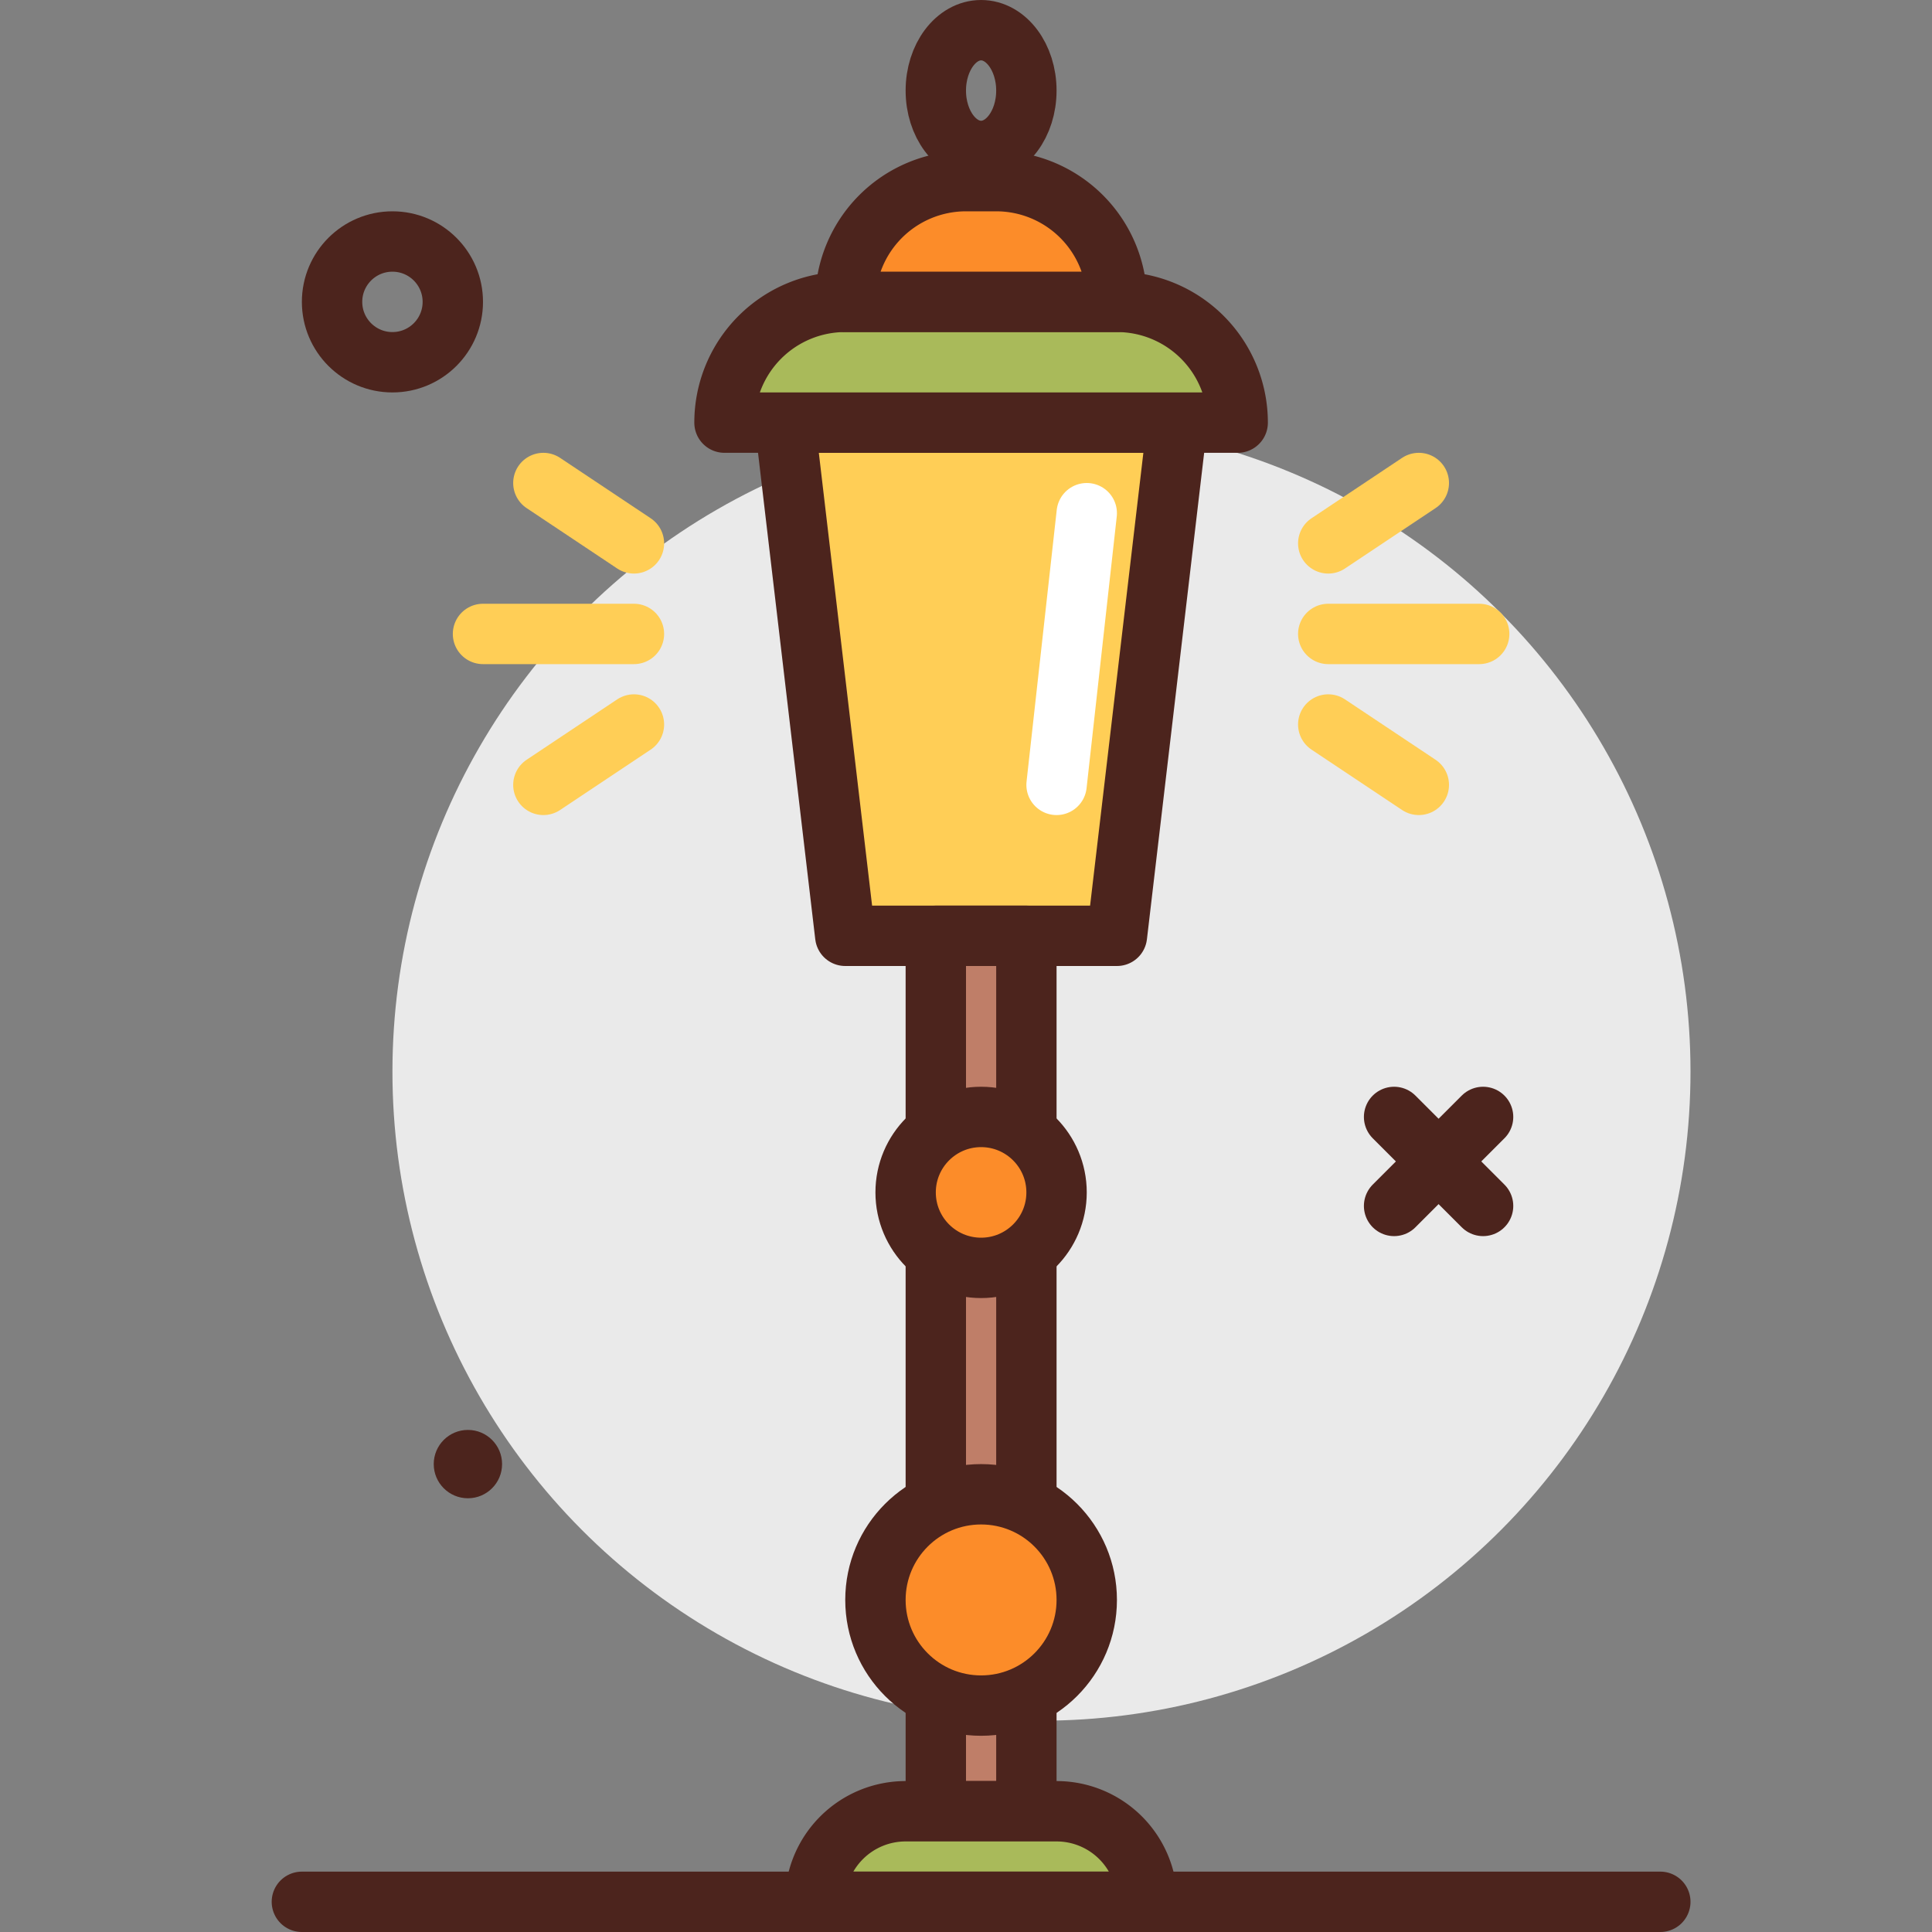
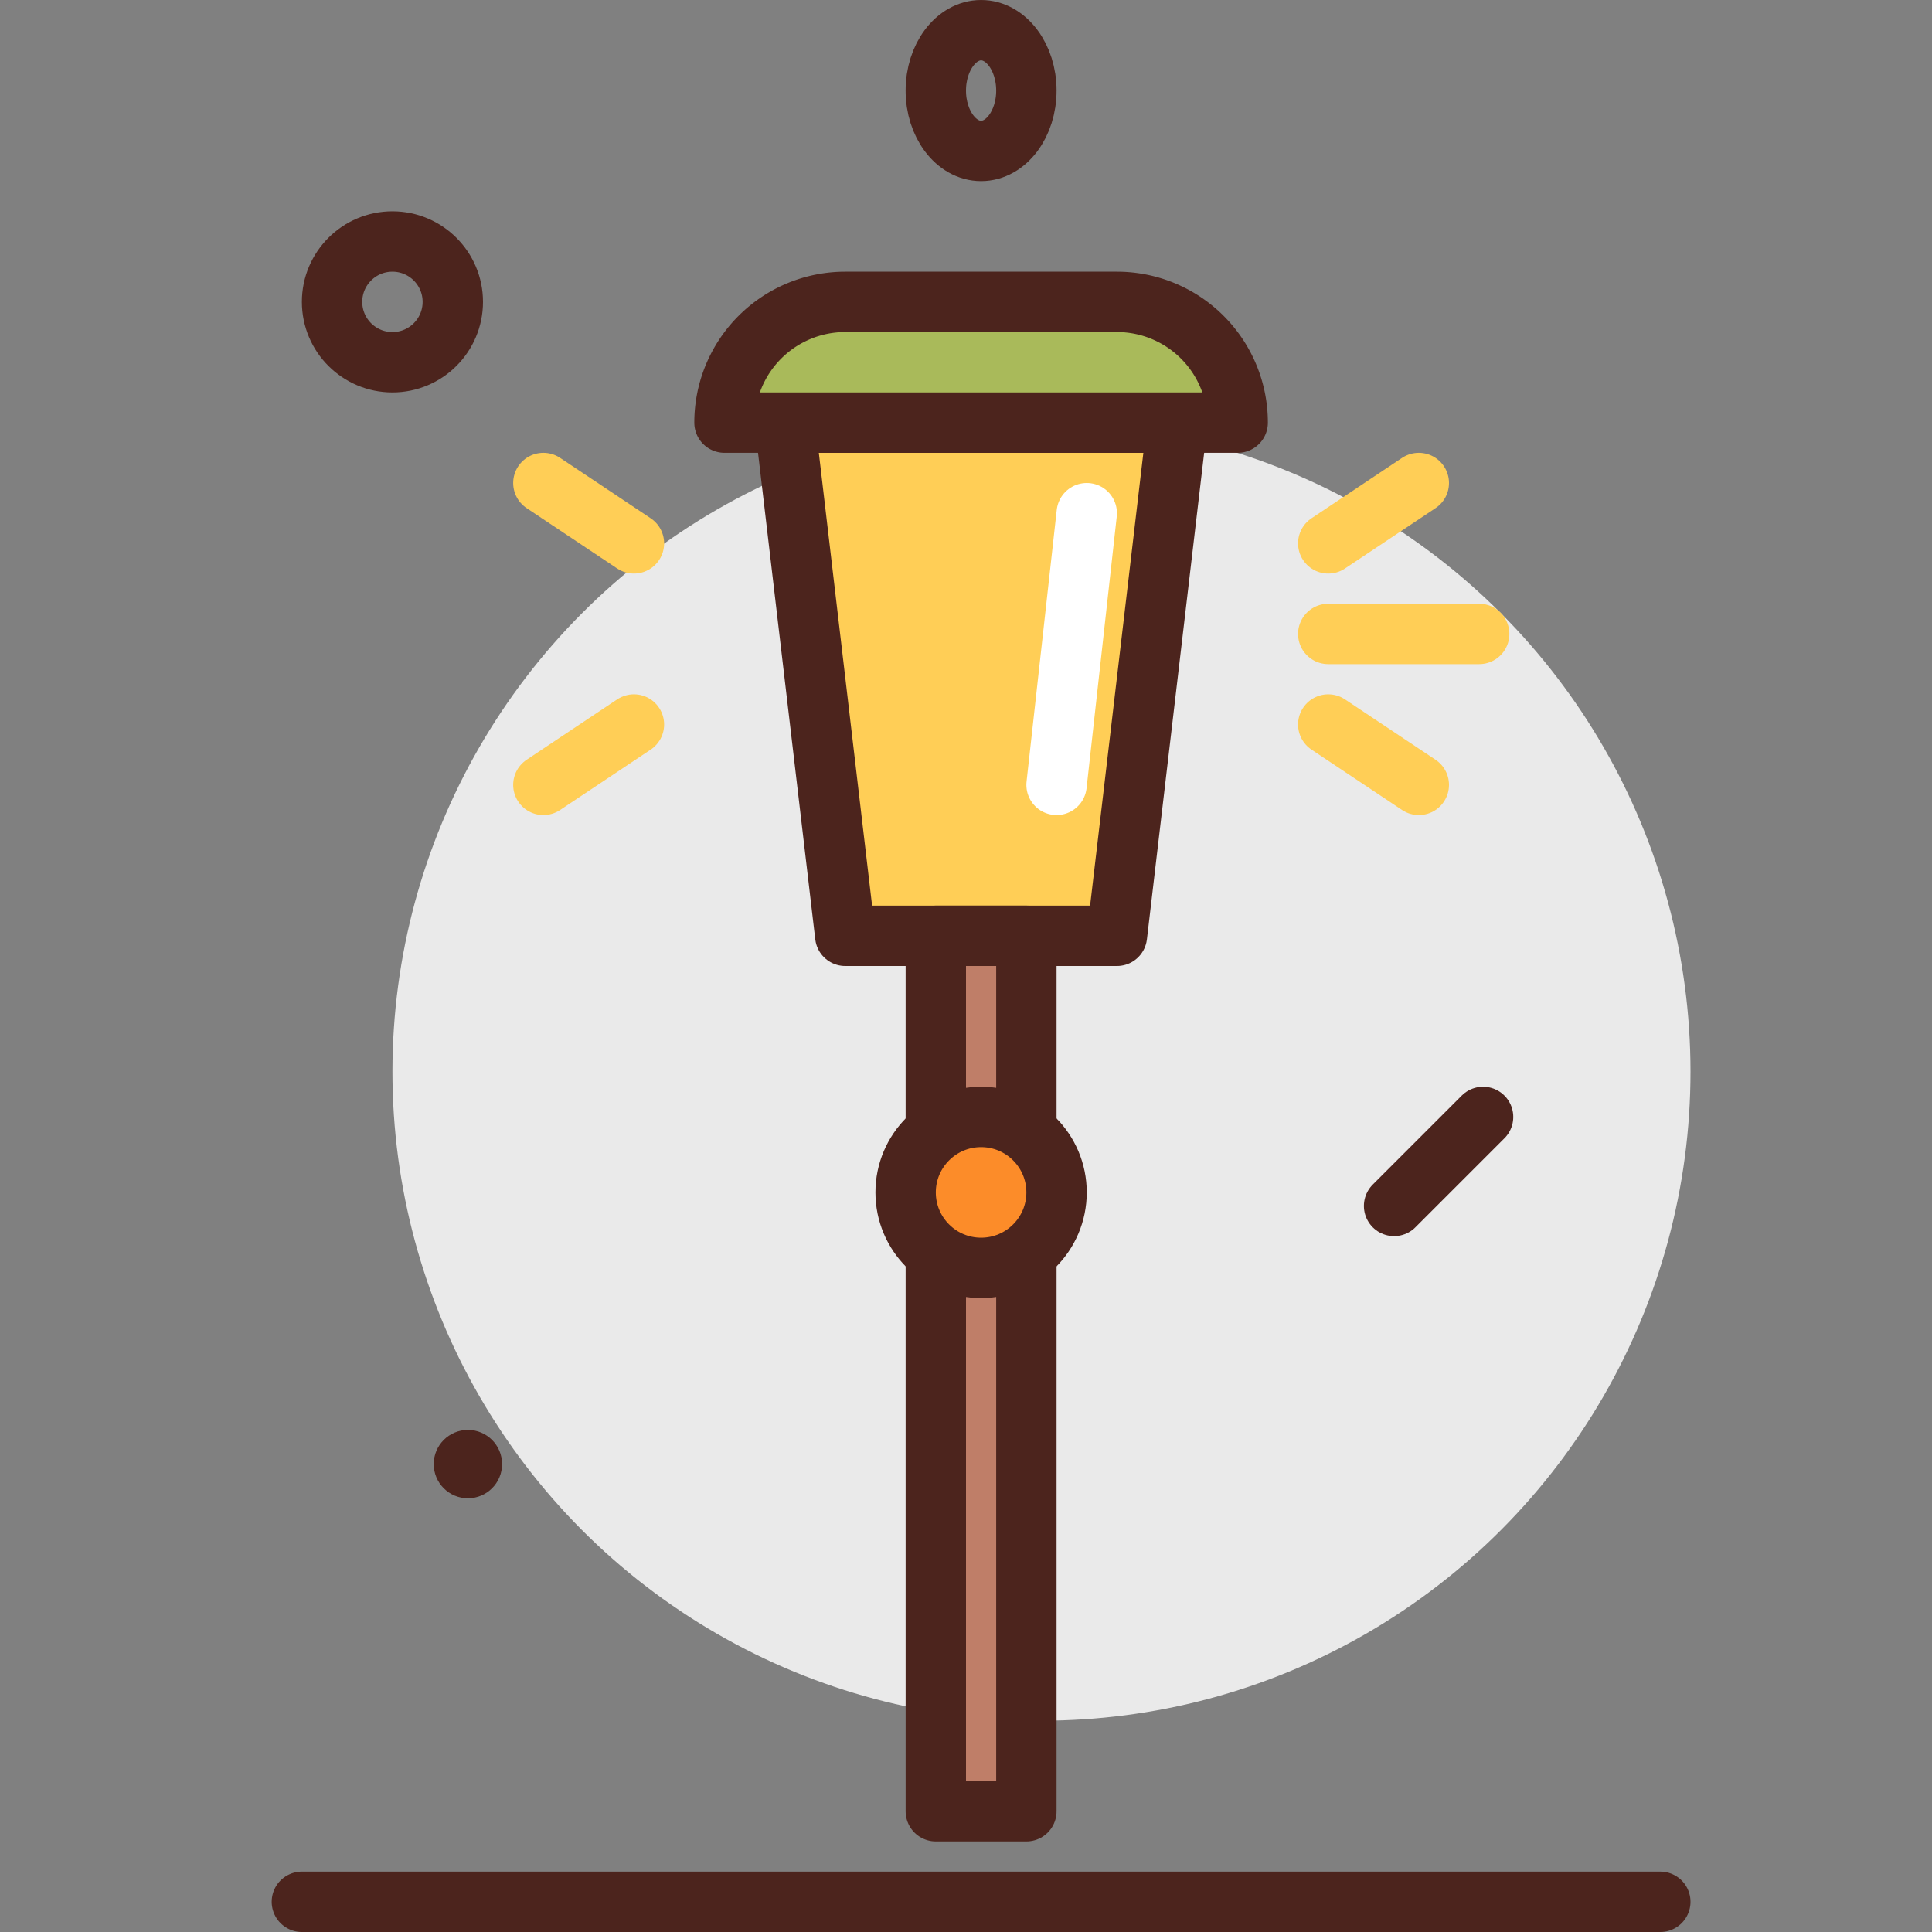
<svg xmlns="http://www.w3.org/2000/svg" width="800px" height="800px" viewBox="0 0 64 64">
  <rect x="0" y="0" width="64" height="64" fill="#808080" stroke="none" />
  <title>lantern</title>
  <g id="lantern">
    <circle cx="34.5" cy="35.5" r="21.5" style="fill:#eaeaea" />
    <circle cx="13" cy="10" r="2" style="fill:none;stroke:#4c241d;stroke-linecap:round;stroke-linejoin:round;stroke-width:2px" />
    <line x1="49.129" y1="37" x2="46.181" y2="39.948" style="fill:none;stroke:#4c241d;stroke-linecap:round;stroke-linejoin:round;stroke-width:2px" />
-     <line x1="46.181" y1="37" x2="49.129" y2="39.948" style="fill:none;stroke:#4c241d;stroke-linecap:round;stroke-linejoin:round;stroke-width:2px" />
    <circle cx="15.5" cy="48.5" r="1.132" style="fill:#4c241d" />
    <polygon points="37 31 28 31 26 14 39 14 37 31" style="fill:#ffce56;stroke:#4c241d;stroke-linecap:round;stroke-linejoin:round;stroke-width:2px" />
-     <path d="M28,10h9a4,4,0,0,1,4,4v0a0,0,0,0,1,0,0H24a0,0,0,0,1,0,0v0A4,4,0,0,1,28,10Z" style="fill:#a9ba5a;stroke:#4c241d;stroke-linecap:round;stroke-linejoin:round;stroke-width:2px" />
-     <path d="M32,6h1a4,4,0,0,1,4,4v0a0,0,0,0,1,0,0H28a0,0,0,0,1,0,0v0A4,4,0,0,1,32,6Z" style="fill:#fc8c29;stroke:#4c241d;stroke-linecap:round;stroke-linejoin:round;stroke-width:2px" />
+     <path d="M28,10h9a4,4,0,0,1,4,4a0,0,0,0,1,0,0H24a0,0,0,0,1,0,0v0A4,4,0,0,1,28,10Z" style="fill:#a9ba5a;stroke:#4c241d;stroke-linecap:round;stroke-linejoin:round;stroke-width:2px" />
    <ellipse cx="32.5" cy="3" rx="1.5" ry="2" style="fill:none;stroke:#4c241d;stroke-linecap:round;stroke-linejoin:round;stroke-width:2px" />
    <rect x="31" y="31" width="3" height="29" style="fill:#bf7e68;stroke:#4c241d;stroke-linecap:round;stroke-linejoin:round;stroke-width:2px" />
-     <path d="M30,60h5a3,3,0,0,1,3,3v0a0,0,0,0,1,0,0H27a0,0,0,0,1,0,0v0A3,3,0,0,1,30,60Z" style="fill:#a9ba5a;stroke:#4c241d;stroke-linecap:round;stroke-linejoin:round;stroke-width:2px" />
-     <circle cx="32.5" cy="53" r="3.5" style="fill:#fc8c29;stroke:#4c241d;stroke-linecap:round;stroke-linejoin:round;stroke-width:2px" />
    <circle cx="32.5" cy="39.5" r="2.5" style="fill:#fc8c29;stroke:#4c241d;stroke-linecap:round;stroke-linejoin:round;stroke-width:2px" />
    <line x1="36" y1="17" x2="35" y2="26" style="fill:none;stroke:#ffffff;stroke-linecap:round;stroke-linejoin:round;stroke-width:2px" />
    <line x1="44" y1="21" x2="49" y2="21" style="fill:none;stroke:#ffce56;stroke-linecap:round;stroke-linejoin:round;stroke-width:2px" />
    <line x1="44" y1="18" x2="47" y2="16" style="fill:none;stroke:#ffce56;stroke-linecap:round;stroke-linejoin:round;stroke-width:2px" />
    <line x1="47" y1="26" x2="44" y2="24" style="fill:none;stroke:#ffce56;stroke-linecap:round;stroke-linejoin:round;stroke-width:2px" />
-     <line x1="21" y1="21" x2="16" y2="21" style="fill:none;stroke:#ffce56;stroke-linecap:round;stroke-linejoin:round;stroke-width:2px" />
    <line x1="21" y1="18" x2="18" y2="16" style="fill:none;stroke:#ffce56;stroke-linecap:round;stroke-linejoin:round;stroke-width:2px" />
    <line x1="18" y1="26" x2="21" y2="24" style="fill:none;stroke:#ffce56;stroke-linecap:round;stroke-linejoin:round;stroke-width:2px" />
    <line x1="55" y1="63" x2="10" y2="63" style="fill:none;stroke:#4c241d;stroke-linecap:round;stroke-linejoin:round;stroke-width:2px" />
  </g>
</svg>